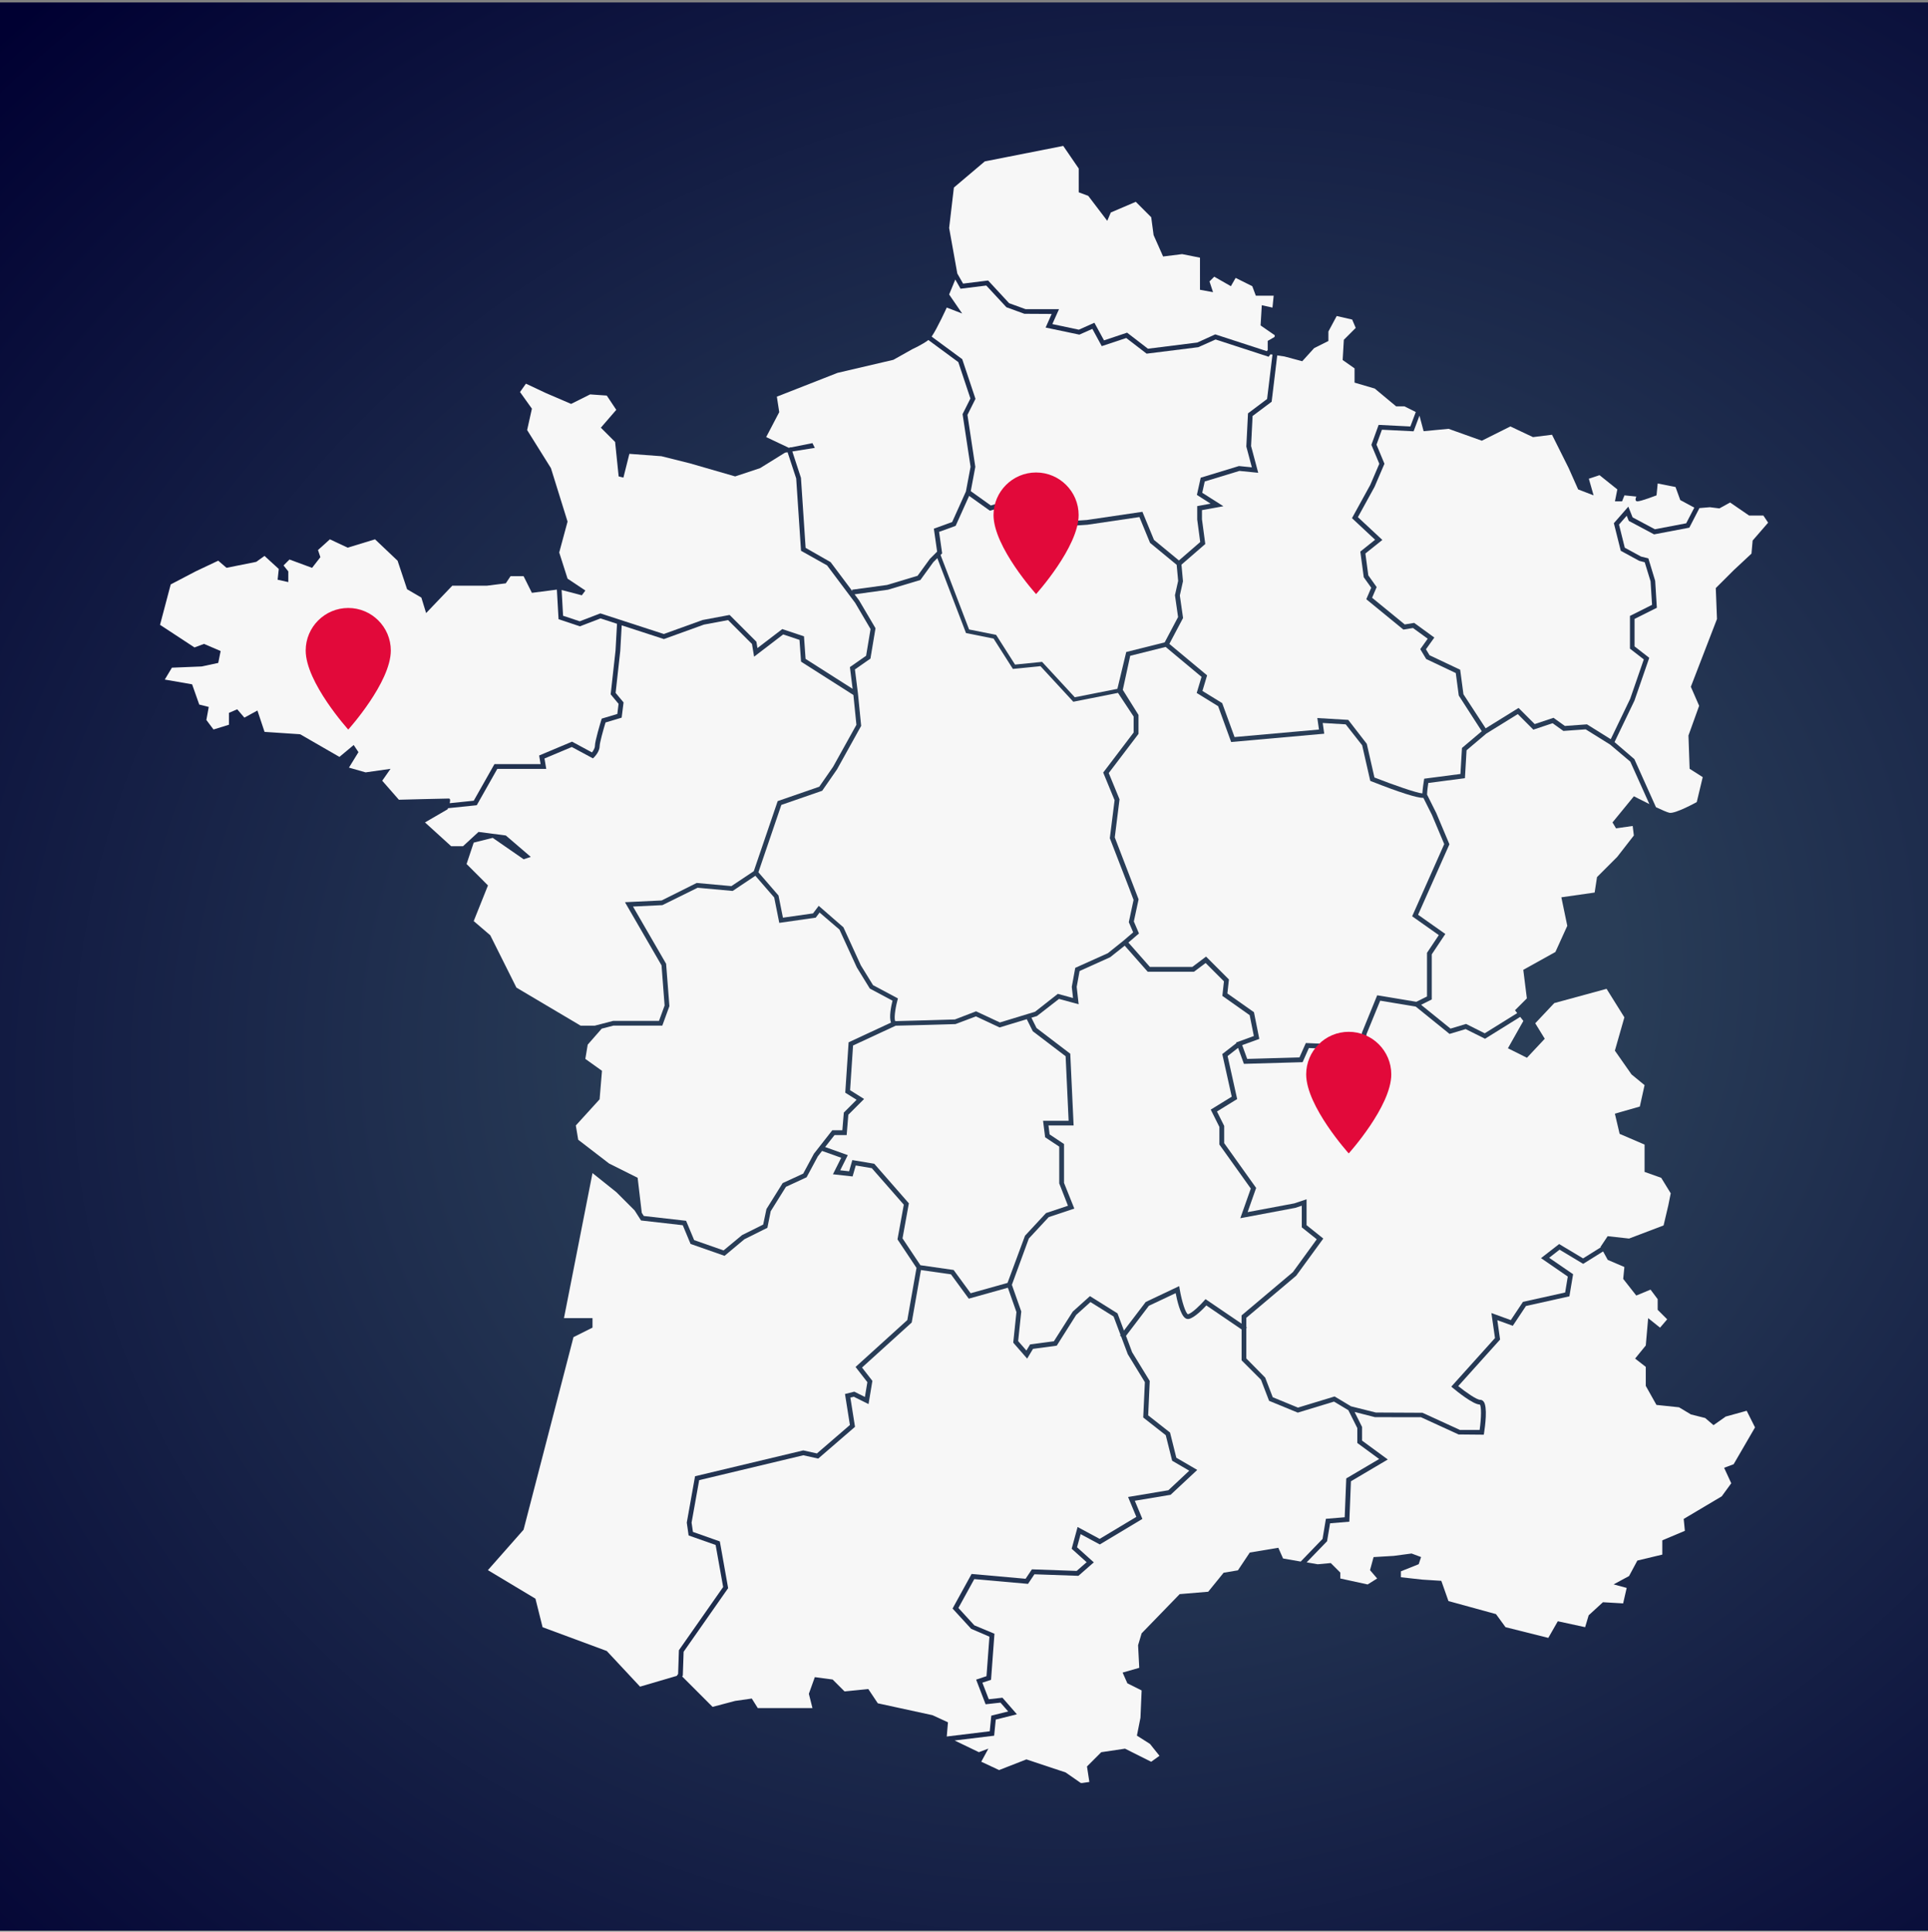
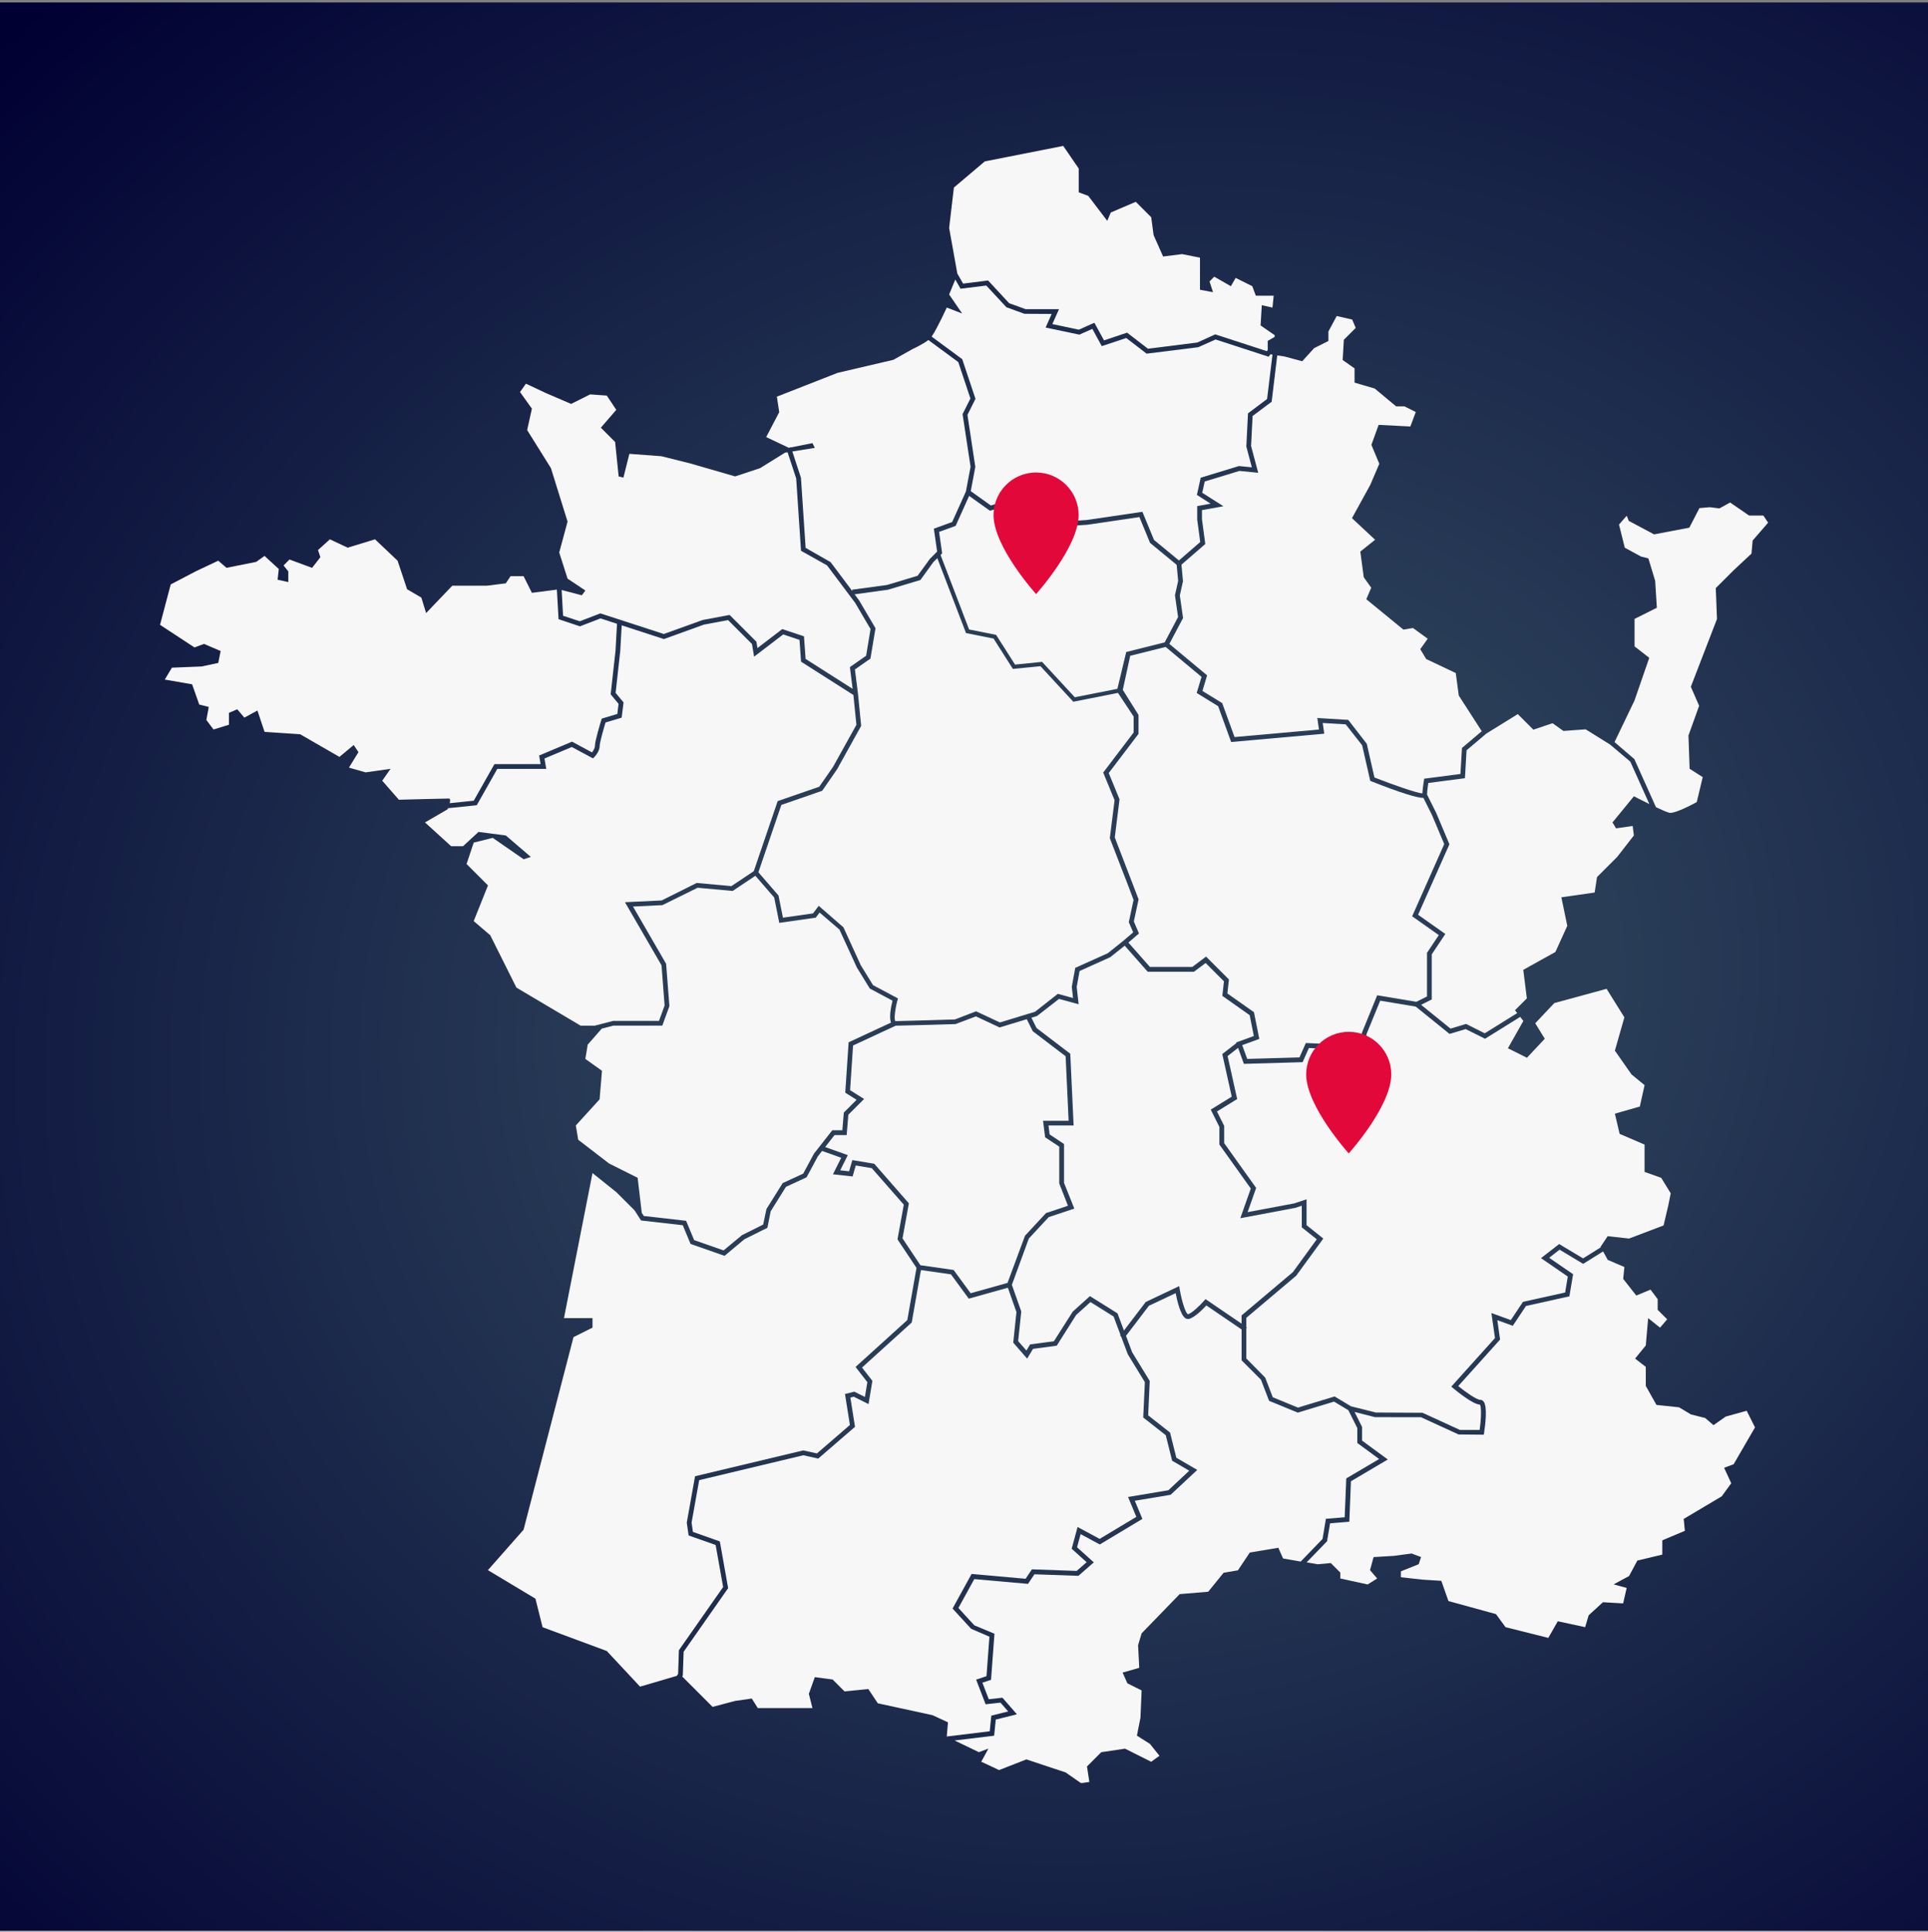
<svg xmlns="http://www.w3.org/2000/svg" width="555" height="556" viewBox="0 0 555 556" fill="none">
  <rect x="0" y="0" width="555" height="556" fill="#808080" stroke="none" />
  <rect width="555" height="555" transform="translate(0 0.706)" fill="url(#paint0_radial_4636_751)" />
  <g clip-path="url(#clip0_4636_751)">
    <path d="M321.879 199.434L308.965 201.992L299.507 191.748L291.575 192.545L286.01 183.805L278.078 182.223L269.82 160.659L268.665 161.814L264.951 166.942L255.605 169.747L246.001 171.07L247.291 172.798L252.026 180.832L250.567 189.572L246.102 192.691L246.966 199.58L247.897 208.937L240.952 221.447L236.677 227.617L224.919 231.69L218.311 251.078L224.1 257.764L225.379 264.148L234.041 262.914L235.679 260.738L242.792 266.92L247.807 277.87L251.319 283.57L258.477 287.384L258.343 287.912C257.613 290.638 257.322 293.51 257.737 293.925C259.397 293.903 273.444 293.488 274.88 293.443L280.972 291.098L287.839 294.307L297.959 291.221L304.511 286.072L308.887 287.272L308.528 284.063L309.526 278.588L318.906 274.37L323.405 270.768L326.199 268.367L324.942 265.439L326.311 259.032L325.009 255.565L319.478 241.272L320.847 230.333L317.571 222.378L326.333 210.844V206.255L321.846 199.467L321.879 199.434Z" fill="#F7F7F7" />
    <path d="M339.146 167.2L338.72 162.577L331.057 156.261L327.994 148.833L313.016 151.043L305.768 151.526L301.145 145.983L292.888 144.671L284.955 147.004L278.975 142.741L275.093 151.369L270.325 153.097L271.211 159.279L270.751 159.739L278.964 181.191L286.751 182.75L292.192 191.299L299.978 190.514L309.392 200.701L321.655 198.278L324.202 187.675L335.264 184.904L339.124 177.611L338.226 171.328L339.146 167.2Z" fill="#F7F7F7" />
    <path d="M285.213 145.501L292.798 143.268L301.875 144.704L306.374 150.112L312.87 149.675L328.858 147.319L332.19 155.408L339.371 161.321L345.496 156.014L344.633 149.54V145.681L348.492 144.974L344.543 142.46L345.642 137.501L356.649 134.147L360.362 134.517L358.769 128.526L359.252 118.978L364.749 114.849L366.298 102.07L365.714 101.991L365.187 102.687L349.917 97.717L344.947 99.938L330.07 101.801L324.202 97.29L317.156 99.635L314.452 94.665L310.716 96.325L300.999 94.283L302.739 90.368L294.885 90.323L289.713 88.438L283.912 82.189L276.507 83.109L274.992 80.461L273.22 84.769L276.978 90.244L272.535 88.528C272.535 88.528 269.764 94.62 268.216 96.83L268.283 96.965L276.99 103.383L280.804 114.804L278.493 119.427L280.759 134.382L279.447 141.372L285.213 145.49V145.501Z" fill="#F7F7F7" />
    <path d="M359.016 304.797L374.062 304.371L375.902 300.231L387.346 300.724L388.737 305.347L390.397 305.627L392.092 297.157L396.445 286.487L407.709 288.36L410.783 286.823V274.257L414.183 269.164L406.509 263.744L415.742 242.966L412.208 234.573L409.751 229.671C409.751 229.671 409.729 229.671 409.718 229.671C407.833 229.671 402.829 228.077 394.784 224.902L394.448 224.768L392.114 214.524L387.379 208.499L380.76 208.106L381.197 211.192L354.405 213.582L350.657 203.271L344.487 199.467L345.878 194.834L335.545 186.217L325.346 188.764L323.214 198.57L327.736 205.795V211.237L319.164 222.512L322.272 230.074L320.903 241.036L327.758 258.864L326.389 265.237L327.87 268.692L324.819 271.307L331.001 278.308H343.241L347.179 275.346L353.765 281.931L353.317 285.959L360.968 291.356L362.505 299.041L357.58 300.837L359.005 304.752L359.016 304.797Z" fill="#F7F7F7" />
    <path d="M241.872 336.863L244.43 337.143L245.35 333.923L251.667 334.978L261.63 346.366L259.801 356.452L264.951 364.183L274.51 365.551L279.413 372.249L290.027 369.276L295.064 355.689L301.112 349.171L307.428 347.061L304.915 340.633V330.052L300.854 327.349L300.259 322.614H307.619L306.755 304.034L297.297 296.831L295.569 293.364L287.749 295.743L280.928 292.557L275.037 294.778C274.42 294.8 260.183 295.216 257.838 295.238L245.563 300.938L244.711 313.806L248.739 316.331L244.206 320.864L243.723 326.72H240.234L237.53 330.165L244.049 332.498L241.861 336.874L241.872 336.863Z" fill="#F7F7F7" />
    <path d="M360.576 119.696L360.138 128.391L362.191 136.088L356.783 135.549L346.798 138.59L346.08 141.843L352.172 145.714L346.001 146.836V149.461L346.955 156.586L340.1 162.532L340.537 167.312L339.629 171.396L340.56 177.881L336.611 185.342L347.482 194.396L346.136 198.884L351.824 202.384L355.381 212.157L379.683 209.991L379.211 206.682L388.109 207.209L393.449 214.109L395.648 223.791C401.404 226.047 407.743 228.234 409.448 228.38C409.527 226.911 409.886 224.745 409.897 224.644L409.976 224.139L420.41 222.782L420.847 215.298L426.547 210.474L419.927 200.208L419.064 193.734L410.548 189.695L408.842 186.856L410.985 183.85L406.744 180.764L403.984 181.224L393.303 172.484L394.728 169.174L392.574 166.156L391.587 158.763L395.839 155.363L389.186 149.147L394.459 139.555L397.051 133.496L394.773 128.043L396.86 122.299L405.993 122.759L407.552 118.596L404.287 116.969H401.898L395.738 111.842L389.926 110.137V106.03L386.504 103.629L386.841 97.806L390.263 94.384L389.242 91.983L384.788 90.962L382.398 95.417V98.154L378.291 100.207L374.869 103.977L369.742 102.608L367.666 102.305L366.062 115.634L360.609 119.718L360.576 119.696Z" fill="#F7F7F7" />
    <path d="M489.186 146.286L486.291 151.885L476.149 153.815L468.867 149.933L468.273 148.452L466.051 150.987L467.712 157.652L472.39 160.199L474.5 160.726L476.463 167.188L476.946 174.941L470.528 178.15V186.06L474.758 189.347L470.494 201.678L464.761 213.604L470.472 218.507L476.687 232.341C478.393 233.149 479.941 233.822 480.569 233.956C482.275 234.293 488.434 230.871 488.434 230.871L490.151 223.69L486.381 221.289L486.045 211.708L489.119 203.159L486.729 197.683L494.257 178.172L493.91 169.275L499.048 164.148L504.187 159.357L504.523 155.587L508.978 150.449L507.609 148.396H503.502L498.027 144.637L494.953 146.342L492.215 145.995L489.175 146.253L489.186 146.286Z" fill="#F7F7F7" />
    <path d="M197.498 351.392L199.821 356.957L208.292 359.919L213.599 355.521L219.691 352.481L220.633 348.015L225.301 340.543L231.213 337.817L234.299 332.083L239.583 325.34H242.478L242.904 320.247L246.584 316.567L243.319 314.525L244.284 300.018L256.502 294.34C255.863 292.871 256.525 289.628 256.918 288.035L250.388 284.546L246.64 278.454L241.648 267.57L235.926 262.667L234.826 264.137L224.325 265.641L222.866 258.337L217.447 252.087L210.906 256.452L200.82 255.532L190.677 260.536L182.217 260.94L191.765 277.444V277.601L192.697 289.606L190.655 295.216H176.574L173.208 296.091L169.18 300.691L168.496 304.797L173.287 308.219L172.602 316.432L165.758 323.96L166.443 328.067L175.34 334.911L183.553 339.017L184.742 349.092L185.325 350.012L197.487 351.392H197.498Z" fill="#F7F7F7" />
    <path d="M478.887 352.716L480.255 346.904L480.94 343.482L478.202 339.028L473.411 337.323V329.458L466.231 326.372L464.862 320.561L472.043 318.508L473.411 312.348L469.653 309.263L464.862 302.419L467.6 292.837L462.472 284.624L447.416 288.731L441.94 294.542L444.678 298.997L439.551 304.472L434.075 301.734L438.518 293.869L437.61 292.702L427.489 298.997L421.913 296.214L417.268 297.605L407.541 289.74L397.309 288.035L393.404 297.572L391.486 307.221L387.671 306.581L386.325 302.082L376.777 301.667L374.97 305.74L358.074 306.222L356.402 301.622L353.384 303.978L356.133 316.353L350.321 319.932L352.397 324.084V329.043L361.597 341.934L359.14 348.901L372.569 346.388L376.115 345.199V352.66L380.928 356.508L373.13 367.201L358.769 379.318V381.977L358.926 382.078L358.769 382.302V391.02L364.2 396.529L366.376 402.183L373.635 405.168L384.182 401.959L388.916 404.798L396.041 406.582L409.471 406.649L420.286 411.608H425.93C426.435 408.074 426.468 404.719 425.975 404.281H425.952C424.056 404.281 419.265 400.377 418.323 399.592L417.773 399.132L430.35 385.152L429.318 377.949L434.906 379.98L438.406 374.729L450.546 372.036L451.309 367.447L443.601 362.141L448.818 358.09L455.707 362.219L460.801 359.033L460.733 358.909L462.786 355.824L468.946 356.508L478.864 352.739L478.887 352.716Z" fill="#F7F7F7" />
    <path d="M295.468 388.742L296.523 386.981L303.378 386.072L308.808 377.534L313.756 373.08L321.688 378.039L323.54 382.987L329.811 374.763L339.449 370.196L339.595 371.094C340.19 374.662 341.334 378.106 341.985 378.297C343.118 378.005 345.44 375.75 346.618 374.404L347.022 373.944L357.4 381.001V378.633L372.177 366.168L379.043 356.722L374.735 353.277V347.05L372.895 347.667L357.041 350.652L360.06 342.114L351.017 329.447V324.375L348.526 319.394L354.573 315.669L351.847 303.406L355.897 300.253L355.83 300.074L360.935 298.211L359.734 292.209L351.869 286.655L352.329 282.47L347.056 277.197L343.701 279.71H330.384L323.764 272.204L319.568 275.536L310.772 279.497L309.942 284.063L310.503 289.067L304.848 287.53L298.509 292.456L296.904 292.938L298.385 295.911L308.09 303.305L309.055 323.96H301.819L302.144 326.53L306.295 329.301V340.487L309.257 347.88L301.886 350.338L296.164 356.497L291.283 369.826L293.987 377.5L293.09 386.027L295.468 388.742Z" fill="#F7F7F7" />
    <path d="M474.791 231.443L469.305 219.236L463.493 214.322L456.458 209.935L450.041 210.395L446.933 208.174L441.391 210.025L436.914 205.548L427.837 211.169L422.171 215.96L421.7 223.993L411.154 225.373C411.03 226.17 410.817 227.741 410.795 228.717L413.454 234.035L417.235 243.022L408.214 263.307L416.057 268.838L412.152 274.695V287.687L409.078 289.224L417.549 296.079L422.025 294.733L427.4 297.426L436.746 291.614L436.106 290.795L439.528 287.373L438.496 279.16L447.741 274.022L451.163 266.493L449.457 258.281L459.039 256.912L459.723 252.458L465.535 246.646L470.326 240.486L469.989 237.749L465.199 238.433L464.178 236.728L470.337 229.199C470.337 229.199 472.458 230.299 474.803 231.454L474.791 231.443Z" fill="#F7F7F7" />
    <path d="M141.131 269.22L148.659 284.276L167.138 295.227H171.222L176.495 293.858H189.701L191.316 289.426L190.43 277.87L179.906 259.694L190.464 259.189L200.55 254.152L210.536 255.061L216.987 250.763L223.865 230.591L235.836 226.451L239.819 220.706L246.528 208.634L245.664 200.051L230.596 190.458L230.148 184.186L225.447 182.616L217.077 189.022L216.471 185.376L209.582 178.487L202.637 179.788L191.115 183.951L178.964 180.001L178.549 187.373L177.213 199.445L179.502 202.183L178.952 206.569L174.308 207.961C173.612 210.249 172.625 213.84 172.625 214.715C172.625 216.319 171.211 217.778 171.054 217.935L170.695 218.294L164.603 215.018L156.738 218.328L157.242 221.323H143.151L137.238 231.78L128.969 232.633C128.891 232.823 128.834 232.958 128.834 232.958L122.338 236.728L129.867 243.572H133.289L137.743 239.465L145.608 240.486L152.788 246.646L150.735 247.33L141.838 241.171L136.363 242.539L134.31 248.699L140.469 254.859L136.363 265.125L141.154 269.231L141.131 269.22Z" fill="#F7F7F7" />
    <path d="M194.817 482.381L195.21 481.831L195.434 474.999L208.168 456.812L206.003 444.706L198.228 441.968L197.7 438.254L197.723 438.142L200.079 424.926L231.236 417.487L235.163 418.362L244.655 410.172L243.241 401.252L245.922 400.579L248.974 402.105L249.681 397.841L246.281 393.466L261.181 379.969L263.829 364.957L258.354 356.744L260.171 346.758L250.96 336.246L246.337 335.472L245.429 338.635L239.774 338.007L242.153 333.25L236.644 331.287L235.432 332.835L232.19 338.871L226.243 341.62L221.856 348.643L220.903 353.412L214.283 356.71L208.572 361.479L198.789 358.057L196.545 352.671L184.529 351.302L182.689 348.419L181.174 346.904L177.404 343.135L170.56 337.659L162.347 379.408H170.56V382.145L165.085 384.883L150.713 440.319L140.447 451.954L154.135 460.166L156.188 468.379L174.667 475.223L184.248 485.489L194.817 482.381Z" fill="#F7F7F7" />
    <path d="M272.535 499.839L284.911 498.336L285.359 493.837L290.217 492.625L287.996 490.089L283.721 490.56L280.995 483.47L283.979 482.471L284.821 471.106L279.559 468.839L274.207 463.005L279.682 453.053L295.233 454.433L297.05 451.718L309.93 452.178L312.803 449.665L308.494 445.794L310.2 439.534L316.55 442.956L327.108 436.616L324.729 430.894L336.33 428.953L342.344 423.332L337.418 420.46L335.578 413.111L329.093 408.018L329.565 397.841L324.65 389.808L322.743 384.726L322.407 384.468L322.564 384.266L320.567 378.948L313.902 374.785L309.796 378.488L304.197 387.34L297.364 388.26L295.681 391.065L291.676 386.476L292.596 377.669L290.128 370.656L278.874 373.809L273.747 366.808L265.108 365.574L262.449 380.675L248.144 393.634L251.128 397.471L250.018 404.158L245.765 402.038L244.789 402.273L246.124 410.699L235.533 419.843L231.247 418.889L201.268 426.048L199.081 438.277L199.473 440.947L207.215 443.685L209.605 457.137L196.792 475.448L196.556 482.303L196.433 482.471L196.377 482.561L205.128 491.312L211.624 489.596L216.415 488.911L218.131 491.649H233.873L232.84 487.542L234.557 482.752L239.684 483.436L243.106 486.858L249.95 486.174L252.688 490.28L268.429 493.702L272.883 495.755L272.535 499.839Z" fill="#F7F7F7" />
    <path d="M496.681 407.816L493.259 410.217L490.858 408.163L486.751 407.131L483.33 405.078L476.833 404.394L473.759 398.918V393.443L470.685 391.054L473.759 387.284L474.444 379.419L477.866 382.156L479.919 379.755L477.181 377.018V373.944L475.128 371.206L471.022 372.911L467.263 368.121L467.6 364.699L462.809 362.645L461.474 360.211L455.74 363.79L448.941 359.706L445.946 362.04L452.835 366.774L451.769 373.136L439.27 375.918L435.478 381.618L431.024 380.002L431.82 385.578L419.77 398.975C421.969 400.747 425.077 402.924 426.087 402.924C426.457 402.924 426.783 403.081 427.041 403.384C428.297 404.854 427.489 410.643 427.22 412.393L427.13 412.965L419.871 412.898L409.056 407.939L395.805 407.917L389.937 406.424L392.092 410.744V414.671L399.497 420.101L388.883 426.373L388.423 438.008L382.88 438.468L382.016 443.629L376.137 449.71L379.324 450.259L383.082 449.912L385.82 452.649V454.355L393.696 456.071L396.434 454.355L394.38 451.954L395.401 448.195L401.213 447.847L406.34 447.163L409.078 448.184L408.394 450.237L403.266 452.29V453.996L409.426 454.68L414.901 455.028L416.954 460.851L430.642 464.609L433.38 468.368L445.699 471.453L448.436 466.663L456.301 468.368L457.322 464.946L461.429 461.187L467.241 461.524L468.262 457.07L464.503 456.049L468.946 453.648L471.336 449.194L478.516 447.477V443.371L485.012 440.633L484.676 437.211L495.626 430.704L498.364 426.945L496.311 422.491L499.048 421.47L505.208 410.867L502.807 406.077L496.647 407.782L496.681 407.816Z" fill="#F7F7F7" />
    <path d="M374.488 449.418L380.715 442.967L381.68 437.177L387.088 436.729L387.536 425.554L397.006 419.967L390.723 415.355V411.069L388.142 405.92L384.013 403.44L373.579 406.615L365.322 403.216L362.988 397.146L357.412 391.57V382.673L347.258 375.761C346.293 376.816 343.926 379.217 342.299 379.632C342.041 379.688 341.648 379.711 341.222 379.43C339.786 378.488 338.821 374.247 338.428 372.216L330.72 375.862L324.134 384.513L325.896 389.225L330.967 397.505L330.518 407.401L336.812 412.348L338.619 419.596L344.644 423.108L336.97 430.266L326.67 431.983L328.847 437.211L316.595 444.56L311.075 441.587L310.042 445.368L314.867 449.71L310.435 453.592L297.768 453.143L295.928 455.903L280.456 454.534L275.89 462.837L280.479 467.841L286.268 470.253L285.281 483.514L282.79 484.345L284.63 489.113L288.568 488.675L292.731 493.444L286.638 494.97L286.178 499.603L274.79 500.983L281.78 504.349L284.518 503.328L282.465 507.098L287.603 509.499L295.468 506.425L306.755 510.183L311.198 513.269L313.588 512.921L312.903 508.467L317.01 504.36L323.854 503.339L331.382 507.109L333.772 505.393L331.034 501.971L327.276 499.581L328.297 494.442L328.633 486.577L324.527 484.524L323.158 481.439L327.949 480.07L327.612 473.563L328.633 470.141L339.584 458.854L347.796 458.169L352.239 452.694L356.346 452.01L359.768 446.882L367.981 445.514L369.349 448.599L374.454 449.485L374.488 449.418Z" fill="#F7F7F7" />
    <path d="M151.745 123.791L158.589 134.741L163.38 150.135L160.979 159.032L163.38 166.56L168.507 169.982L167.486 171.351L161.674 169.825L162.089 177.241L166.891 178.834L172.827 176.557L191.081 182.492L202.267 178.464L210.031 177.006L217.739 184.714L218.042 186.542L225.189 181.078L231.438 183.165L231.898 189.661L245.44 198.278L244.655 192.018L249.322 188.753L250.601 181.067L246.169 173.528L238.08 162.746L230.585 158.538L229.194 137.715L226.714 130.175L225.996 130.287L218.816 134.741L211.624 137.131L198.62 133.373L190.408 131.319L181.174 130.635L179.457 137.479L178.089 137.131L177.068 127.213L172.961 123.107L177.404 117.968L174.667 113.862L169.876 113.525L164.401 116.263L157.22 113.177L151.397 110.44L149.692 112.841L153.114 117.631L151.745 123.791Z" fill="#F7F7F7" />
    <path d="M227.029 128.918L227.679 128.705L227.702 128.784L233.873 127.55L234.557 128.918L228.083 129.951L230.563 137.535L231.909 157.697L239.101 161.803L245.361 170.15L245.305 169.747L255.347 168.378L264.143 165.73L267.655 160.894L269.764 158.774L268.822 152.177L274.095 150.258L278.055 141.462L279.391 134.36L277.09 119.202L279.346 114.703L275.856 104.224L267.24 97.874C265.624 99.141 262.64 100.499 262.64 100.499L257.164 103.573L241.087 107.332L223.629 114.176L224.313 118.63L220.555 125.811L227.051 128.885L227.029 128.918Z" fill="#F7F7F7" />
    <path d="M277.236 81.639L284.439 80.741L290.487 87.271L295.244 88.999H304.848L302.929 93.285L310.559 94.9L315.035 92.903L317.806 97.975L324.448 95.753L330.451 100.376L344.666 98.592L349.827 96.247L364.682 101.083L364.929 100.746V98.121L366.892 96.999L366.96 96.494L362.876 93.678L363.223 87.855L366.298 88.539L366.645 85.117H361.507L360.486 82.379L355.695 79.99L354.326 82.379L349.536 79.642L348.167 81.011L349.188 84.096L345.429 83.412V74.167L340.291 73.146L334.815 73.83L332.078 67.671L331.393 62.532L326.95 58.089L319.759 61.163L318.738 63.564L313.263 56.372L310.525 55.351V48.507L306.071 42L283.486 46.454L274.589 53.983L273.22 65.617L275.576 78.733L277.236 81.639Z" fill="#F7F7F7" />
    <path d="M129.418 231.196L136.374 230.478L142.332 219.943H155.616L155.201 217.464L164.67 213.481L170.414 216.577C170.785 216.106 171.256 215.354 171.256 214.704C171.256 213.279 172.916 207.815 173.107 207.198L173.219 206.85L177.707 205.504L178.066 202.598L175.789 199.86L177.191 187.249L177.617 179.553L172.871 178.004L166.936 180.282L160.788 178.229L160.305 169.747V169.713L153.114 170.644L150.724 165.853H146.965L145.597 167.907L140.121 168.591H130.192L122.664 176.467L121.295 172.013L117.188 169.612L114.451 161.399L107.955 155.24L100.09 157.641L94.962 155.24L91.54 158.325L92.225 160.378L89.835 163.452L83.328 161.051L81.622 162.757L82.991 164.473V167.548L79.917 166.863L80.254 163.778L76.147 160.019L73.757 161.725L65.208 163.441L62.818 161.388L56.322 164.462L49.142 168.221L46.067 179.855L55.986 186.363L58.723 185.342L63.514 187.395L62.829 190.817L58.039 191.838L49.489 192.186L47.436 195.608L55.301 196.977L57.354 202.8L60.092 203.484L59.407 207.243L61.461 209.98L65.904 208.611V205.189L68.293 204.168L70.347 206.569L74.105 204.516L76.158 210.676L86.424 211.36L97.711 217.868L101.818 214.446L103.186 216.499L100.449 220.953L105.24 222.322L112.42 221.301L110.03 224.723L114.821 230.198C114.821 230.198 128.161 229.85 129.193 229.85C129.665 229.85 129.62 230.49 129.452 231.185L129.418 231.196Z" fill="#F7F7F7" />
-     <path d="M408.584 119.707L406.924 124.15L397.802 123.69L396.243 127.987L398.532 133.485L395.682 140.138L390.891 148.856L397.926 155.419L393.045 159.324L393.887 165.618L396.288 168.984L394.975 172.058L404.377 179.743L407.092 179.294L412.893 183.513L410.481 186.89L411.513 188.607L420.331 192.78L421.274 199.838L427.669 209.644L437.138 203.776L441.783 208.421L447.191 206.614L450.467 208.959L456.829 208.499L463.673 212.774L469.271 201.139L473.187 189.807L469.204 186.711V177.286L475.566 174.1L475.139 167.334L473.456 161.848L471.841 161.422L466.556 158.538L464.57 150.595L468.733 145.838L469.967 148.923L476.373 152.345L485.394 150.628L487.728 146.118L483.689 143.941L482.32 140.183L477.192 139.162L476.856 142.584C476.856 142.584 472.413 144.3 471.381 144.3C470.348 144.3 471.044 142.932 471.044 142.932L467.622 142.584L466.938 144.3H464.884L465.569 140.878L460.442 136.772L457.367 137.793L458.736 142.584L454.293 140.878L451.556 134.719L446.765 125.137L441.29 125.822L434.782 122.748L426.569 126.854L416.988 123.432L409.807 124.116L408.629 119.696L408.584 119.707Z" fill="#F7F7F7" />
  </g>
  <path fill-rule="evenodd" clip-rule="evenodd" d="M388.25 297C381.495 297 376 302.495 376 309.25C376 318.438 388.25 332 388.25 332C388.25 332 400.5 318.438 400.5 309.25C400.5 302.495 395.005 297 388.25 297Z" fill="#E2093A" />
-   <path fill-rule="evenodd" clip-rule="evenodd" d="M100.25 175C93.495 175 88 180.495 88 187.25C88 196.438 100.25 210 100.25 210C100.25 210 112.5 196.438 112.5 187.25C112.5 180.495 107.005 175 100.25 175Z" fill="#E2093A" />
  <path fill-rule="evenodd" clip-rule="evenodd" d="M298.25 136C291.495 136 286 141.495 286 148.25C286 157.438 298.25 171 298.25 171C298.25 171 310.5 157.438 310.5 148.25C310.5 141.495 305.005 136 298.25 136Z" fill="#E2093A" />
  <defs>
    <radialGradient id="paint0_radial_4636_751" cx="0" cy="0" r="1" gradientUnits="userSpaceOnUse" gradientTransform="translate(327 288.294) rotate(73.529) scale(408.581 477.137)">
      <stop offset="0.289" stop-color="#293D57" />
      <stop offset="1" stop-color="#000032" />
    </radialGradient>
    <clipPath id="clip0_4636_751">
      <rect width="463" height="471.213" fill="white" transform="translate(46 42)" />
    </clipPath>
  </defs>
</svg>